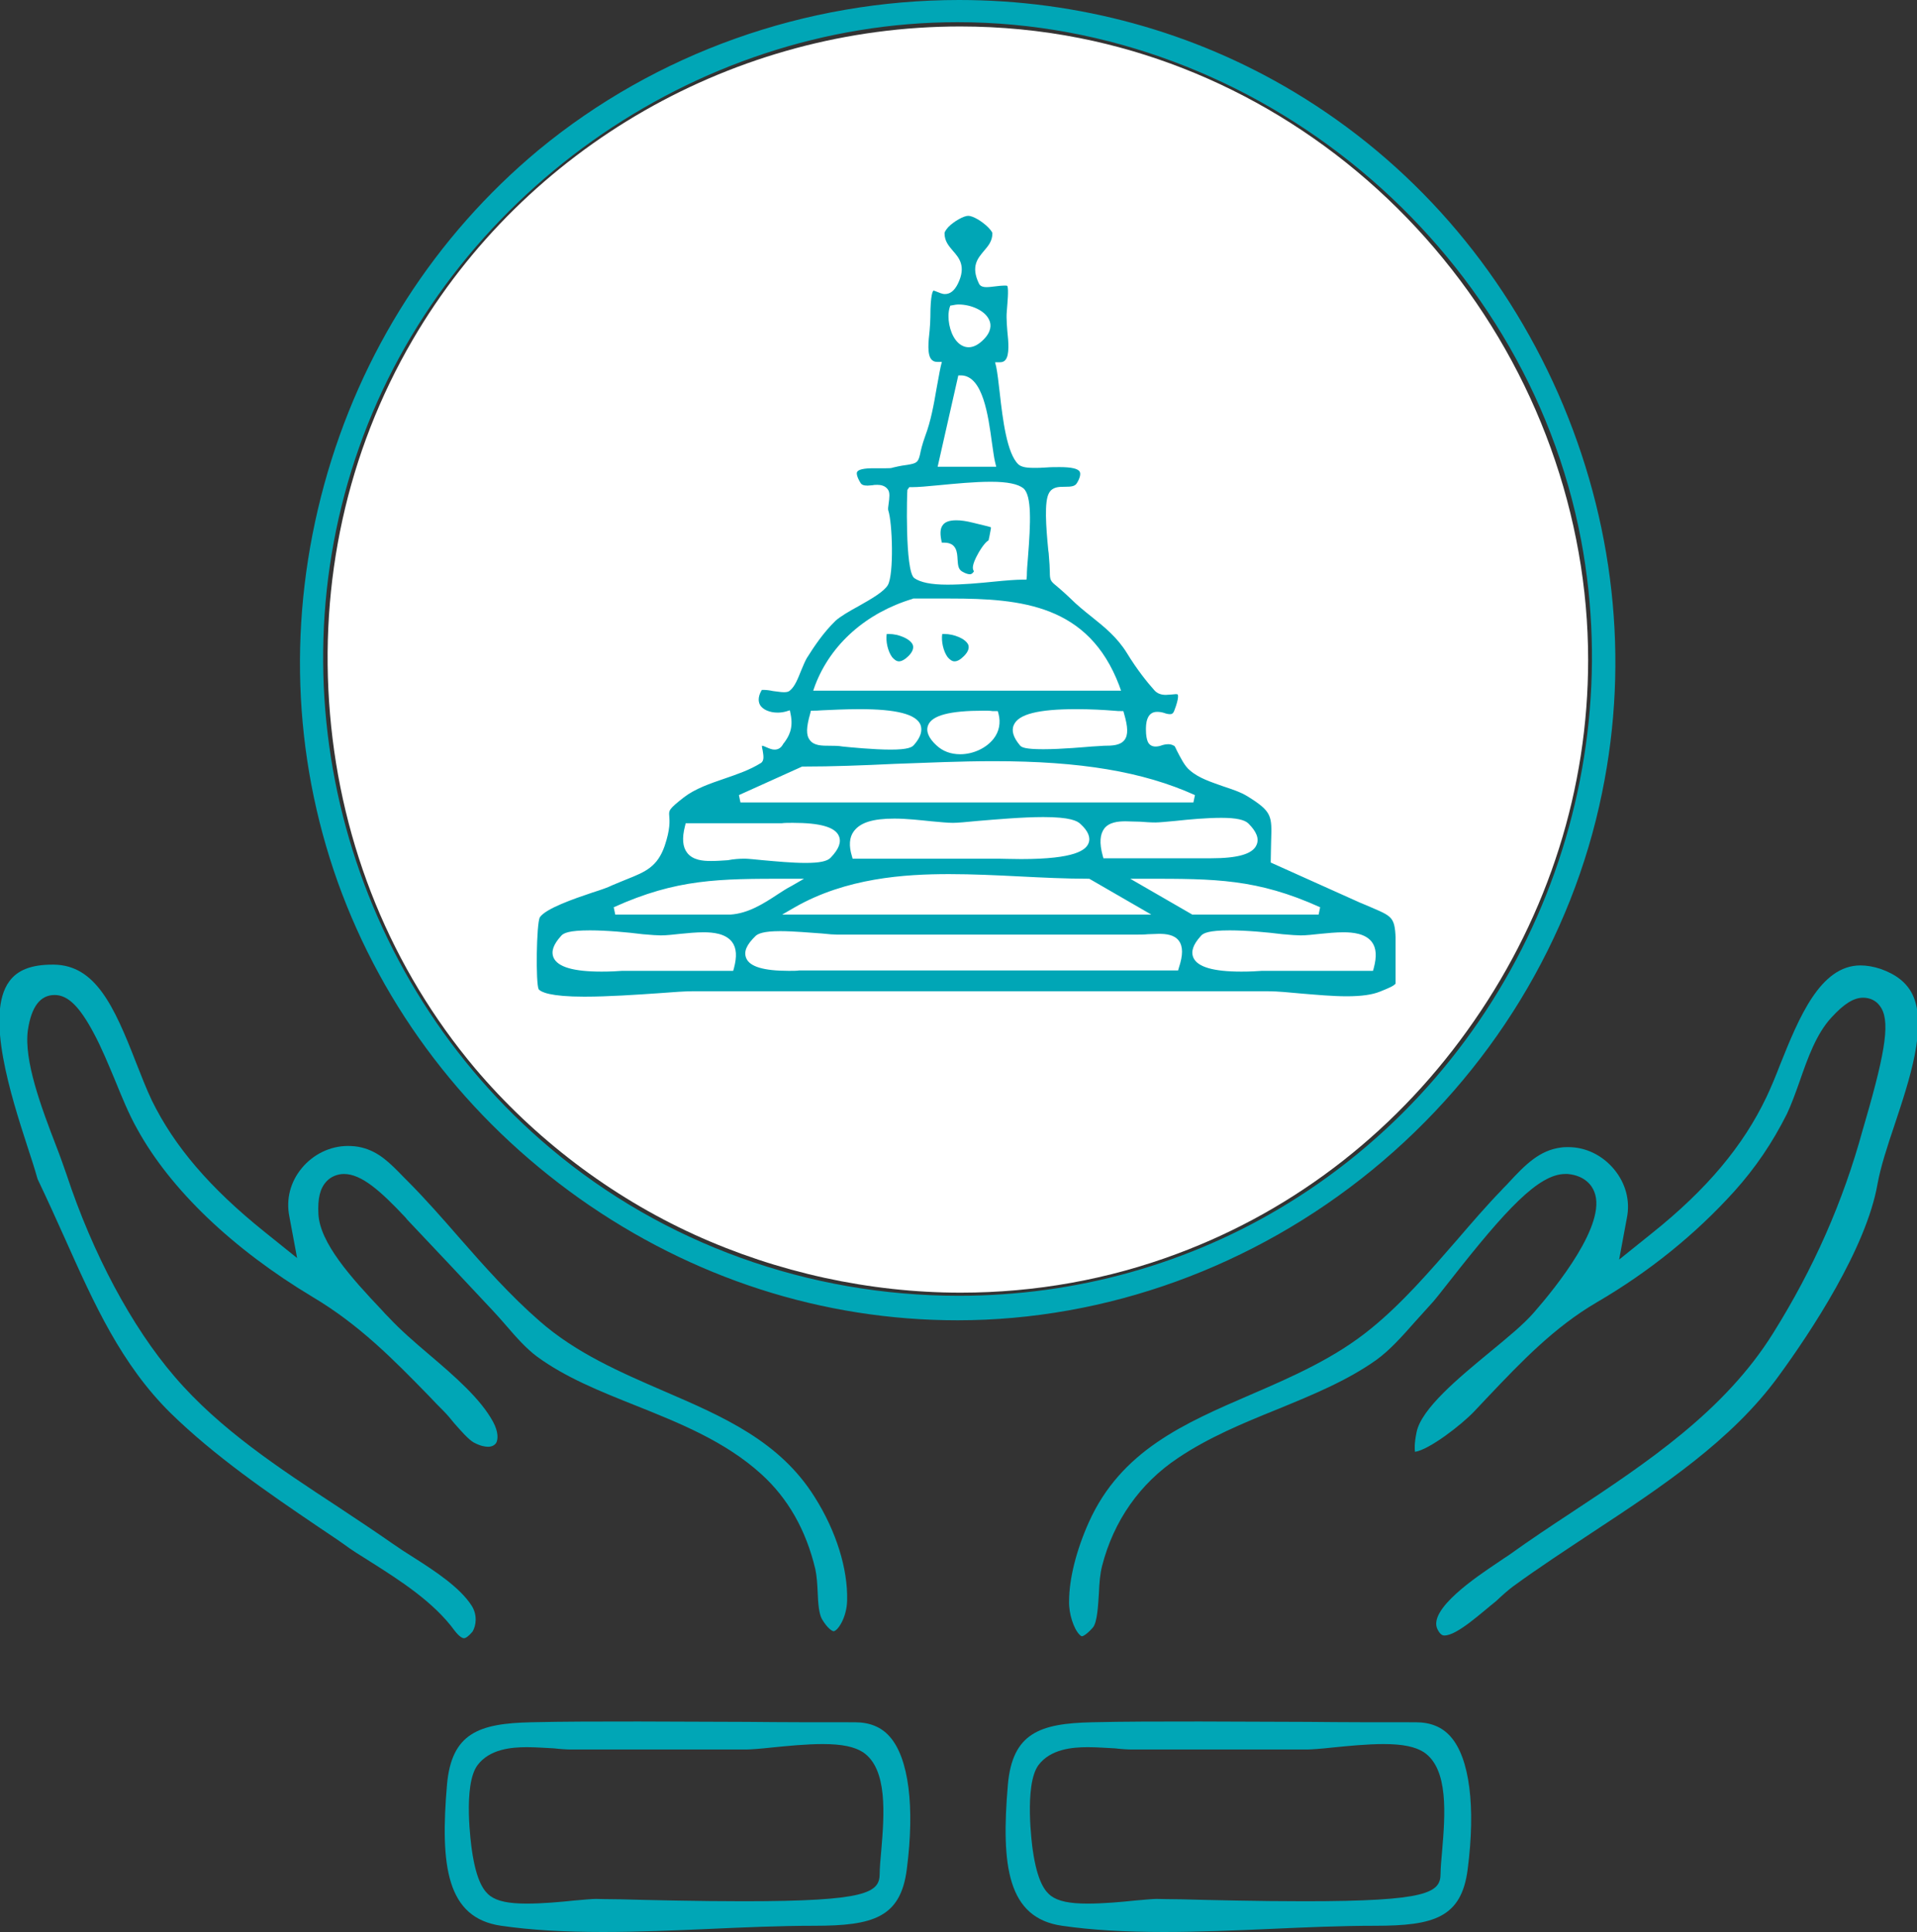
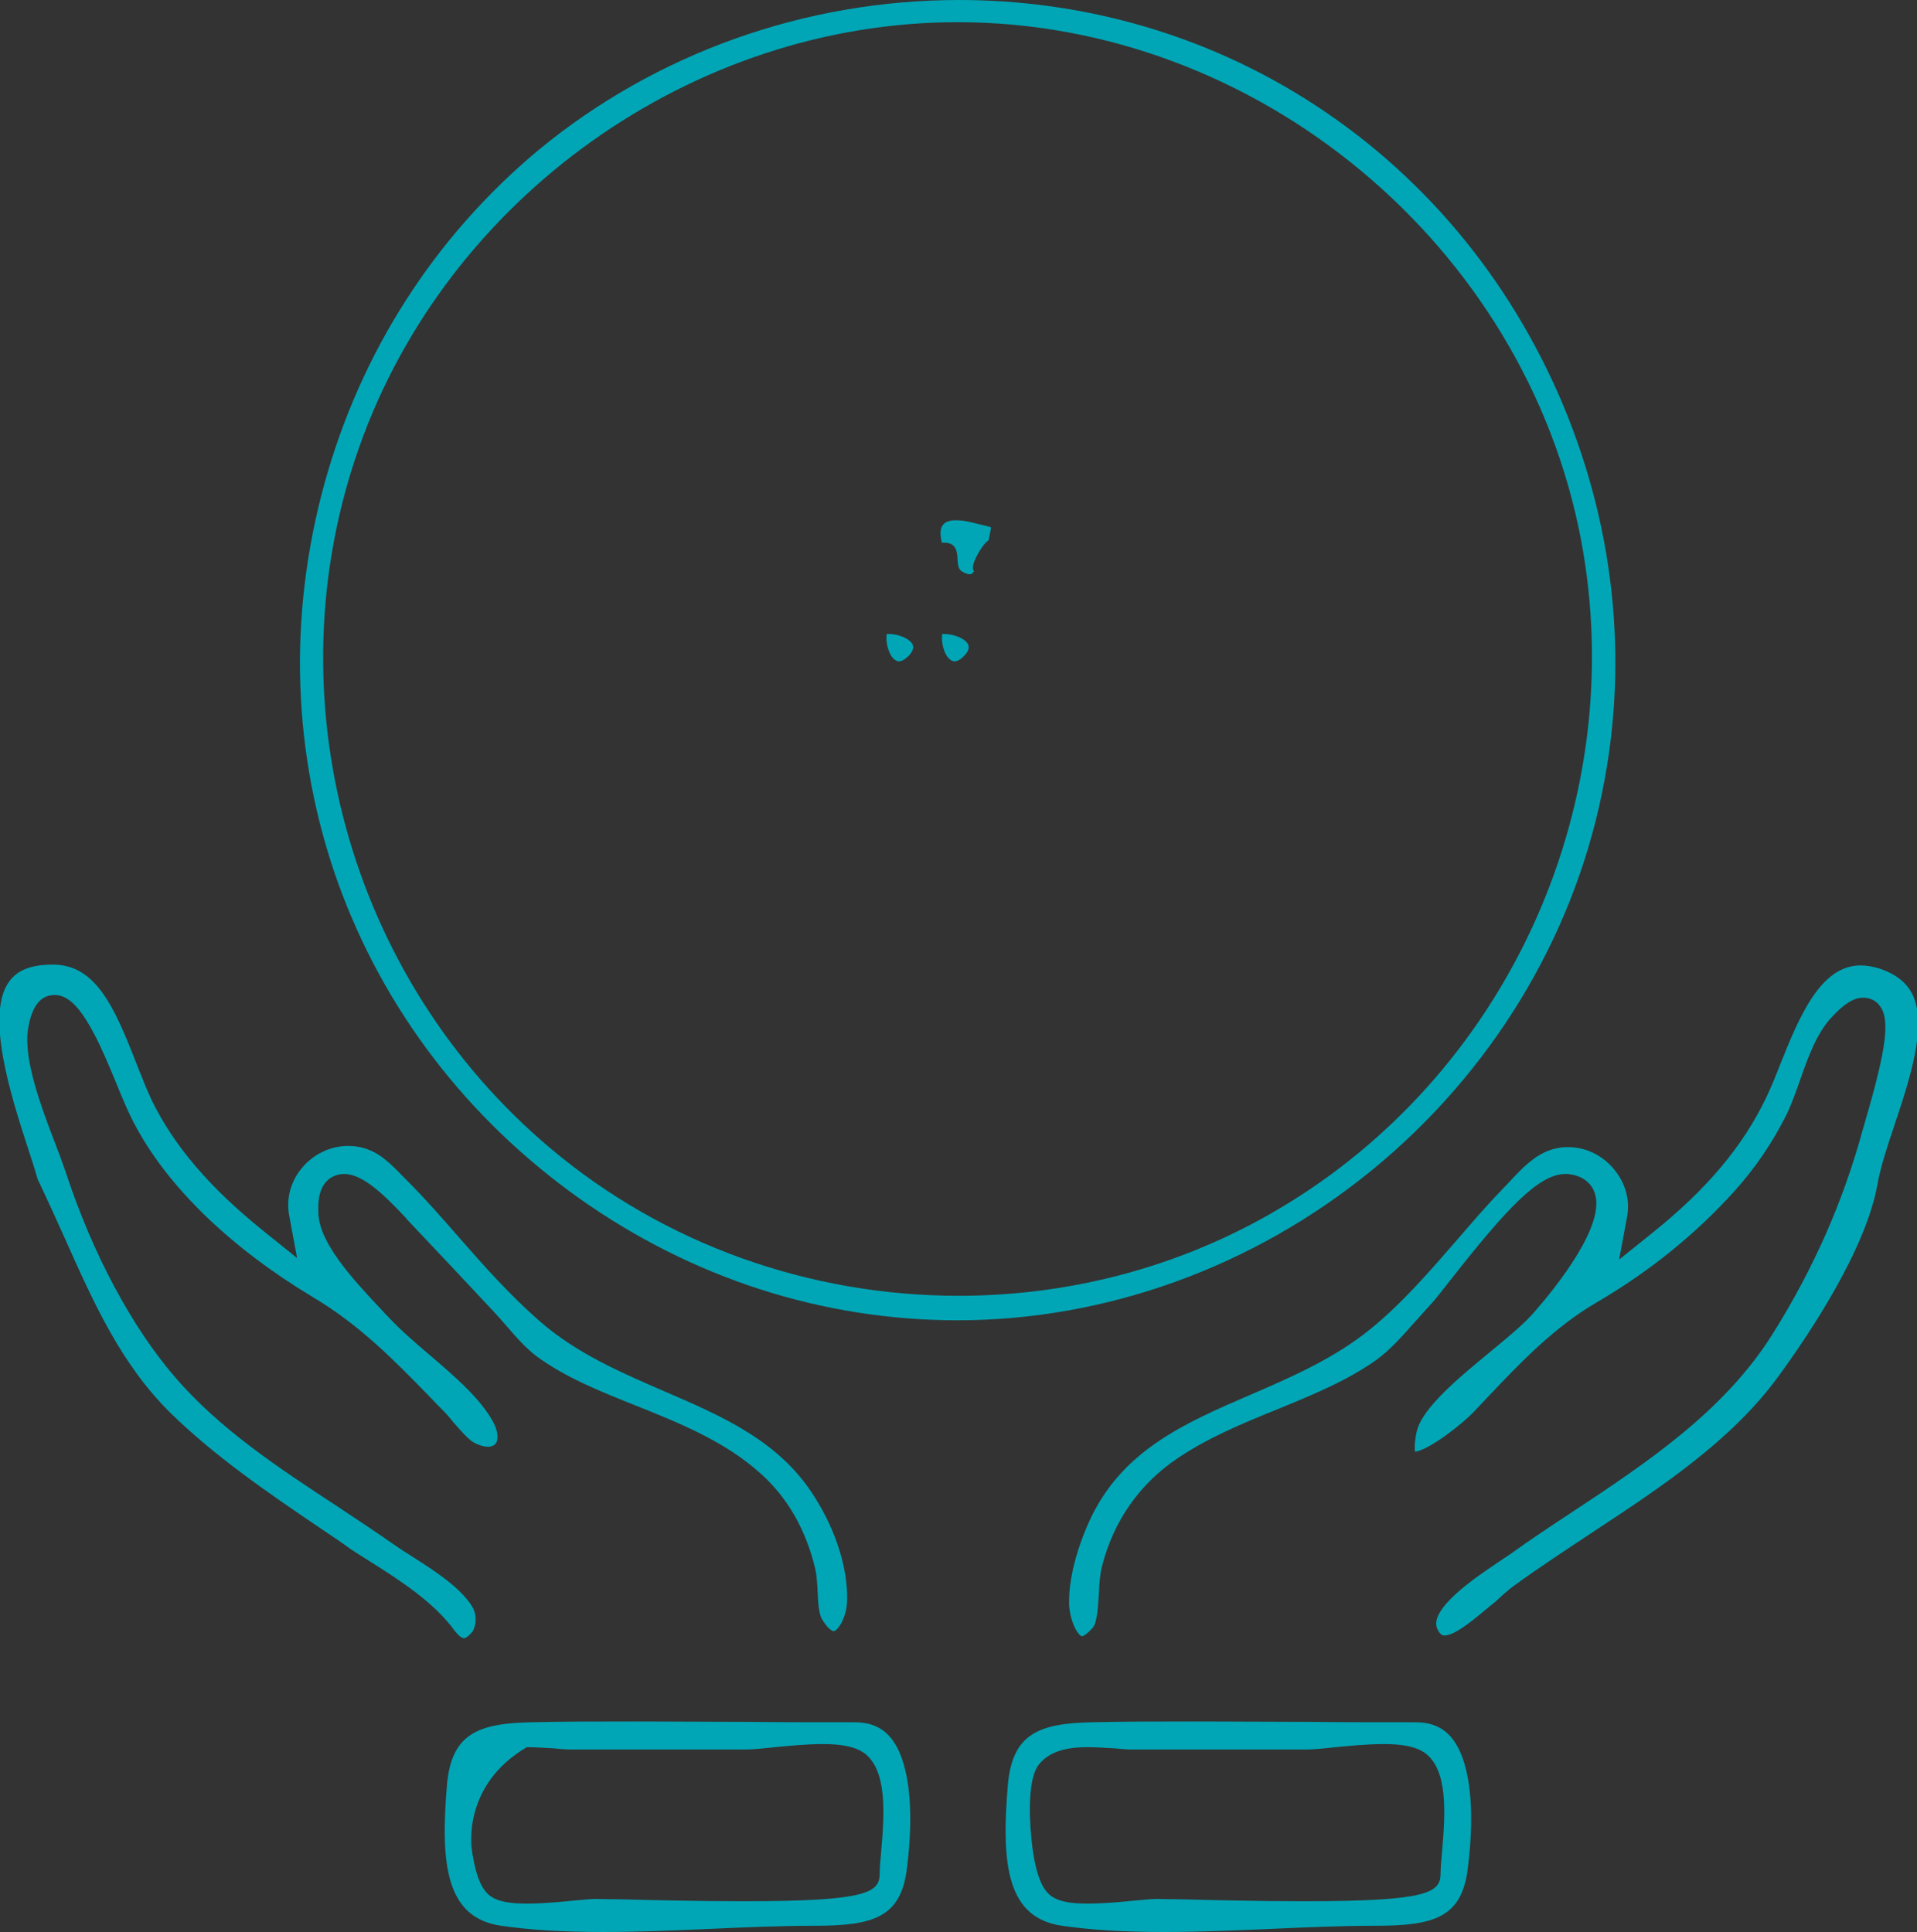
<svg xmlns="http://www.w3.org/2000/svg" width="125" height="126" viewBox="0 0 125 126" fill="none">
  <rect x="0" y="0" width="125" height="126" fill="#333333" stroke="none" />
  <g clip-path="url(#clip0)">
    <path d="M30.259 106.84C30.132 106.84 29.93 106.713 29.652 106.358C28.288 104.48 26.066 103.059 24.096 101.815C23.49 101.434 22.909 101.079 22.404 100.698C21.873 100.318 21.317 99.963 20.762 99.582C17.428 97.323 13.993 94.963 11.113 92.146C7.906 88.974 6.138 85.04 4.269 80.853C3.688 79.559 3.081 78.214 2.45 76.894C2.273 76.26 2.046 75.549 1.768 74.712C0.732 71.514 -0.985 66.159 0.606 64.002C1.137 63.266 2.046 62.911 3.41 62.911H3.536C6.213 62.962 7.426 65.576 8.865 69.281C9.219 70.169 9.547 71.032 9.901 71.768C11.366 74.763 13.69 77.478 17.226 80.32L19.373 82.046L18.867 79.331C18.64 78.189 18.943 77.072 19.676 76.184C20.433 75.27 21.545 74.737 22.681 74.737C22.984 74.737 23.288 74.763 23.591 74.839C24.702 75.118 25.409 75.828 26.293 76.742C26.394 76.844 26.52 76.97 26.622 77.072C27.758 78.214 28.869 79.483 29.93 80.701C31.572 82.579 33.289 84.507 35.184 86.157C37.583 88.263 40.488 89.507 43.291 90.725C47.181 92.4 50.844 93.999 53.117 97.628C54.531 99.861 55.289 102.323 55.238 104.378C55.213 105.52 54.607 106.383 54.354 106.383C54.279 106.383 53.975 106.231 53.597 105.596C53.395 105.241 53.344 104.53 53.319 103.871C53.294 103.363 53.268 102.83 53.167 102.348C52.561 99.785 51.374 97.704 49.631 96.13C47.282 93.999 44.302 92.806 41.448 91.664C39.099 90.725 36.876 89.837 35.007 88.466C34.325 87.959 33.668 87.223 33.037 86.487C32.759 86.157 32.456 85.827 32.178 85.523C30.309 83.518 28.44 81.538 26.546 79.534L26.445 79.407C24.803 77.656 23.565 76.564 22.429 76.564C21.999 76.564 21.57 76.742 21.292 77.046C20.863 77.503 20.711 78.163 20.762 79.178C20.863 81.056 22.858 83.289 24.904 85.447C25.055 85.624 25.207 85.776 25.359 85.929C26.116 86.741 27.026 87.528 28.011 88.365C29.652 89.761 31.345 91.233 32.153 92.73C32.507 93.39 32.481 93.872 32.355 94.1C32.254 94.252 32.077 94.354 31.825 94.354C31.622 94.354 31.319 94.303 30.89 94.075C30.536 93.872 30.031 93.288 29.627 92.831C29.4 92.552 29.172 92.273 28.945 92.045C28.617 91.715 28.288 91.385 27.985 91.055C25.637 88.644 23.414 86.385 20.383 84.584C15.18 81.462 11.113 77.579 8.941 73.621C8.386 72.631 7.956 71.565 7.501 70.448C7.072 69.433 6.643 68.367 6.112 67.378C5.178 65.626 4.42 64.891 3.561 64.891C2.627 64.891 2.046 65.652 1.819 67.175C1.541 69.154 2.703 72.25 3.662 74.737C3.94 75.448 4.167 76.108 4.344 76.615C6.037 81.741 8.588 86.538 11.391 89.786C14.321 93.212 18.236 95.775 22.025 98.262C23.288 99.1 24.475 99.886 25.637 100.698C26.041 100.978 26.495 101.282 26.95 101.561C28.39 102.475 30.006 103.541 30.764 104.733C31.143 105.343 31.042 106.028 30.814 106.408C30.562 106.713 30.36 106.84 30.259 106.84Z" fill="#00A6B6" />
    <path d="M94.186 106.662C94.11 106.662 93.933 106.662 93.731 106.256C93.1 104.962 96.282 102.83 97.646 101.917C97.949 101.714 98.202 101.536 98.404 101.409C99.742 100.445 101.157 99.506 102.546 98.592C107.421 95.369 112.447 92.019 115.604 86.969C118.256 82.731 120.176 78.391 121.464 73.671C121.514 73.519 121.565 73.316 121.641 73.062C123.005 68.367 123.257 66.489 122.575 65.601C122.323 65.246 121.919 65.068 121.489 65.068C120.883 65.068 120.252 65.449 119.418 66.362C118.433 67.428 117.877 69.002 117.347 70.524C117.069 71.311 116.791 72.073 116.513 72.656C115.554 74.559 114.468 76.158 113.078 77.706C110.553 80.498 107.547 82.934 104.112 84.939C101.334 86.563 99.162 88.847 97.065 91.055C96.762 91.385 96.459 91.689 96.156 92.019C95.297 92.933 93.175 94.557 92.266 94.684C92.241 94.532 92.216 94.151 92.367 93.415C92.67 91.867 95.145 89.837 97.141 88.187C98.278 87.248 99.338 86.385 100.02 85.599C101.485 83.924 104.794 79.813 103.96 77.732C103.809 77.326 103.354 76.666 102.218 76.564C102.167 76.564 102.117 76.564 102.066 76.564C100.323 76.564 98.176 78.899 94.59 83.467C94.009 84.203 93.504 84.863 93.226 85.142C92.898 85.497 92.569 85.878 92.241 86.233C91.458 87.121 90.624 88.06 89.74 88.695C87.846 90.04 85.623 90.954 83.274 91.918C81.077 92.806 78.804 93.745 76.808 95.09C74.333 96.74 72.616 99.176 71.858 102.145C71.732 102.653 71.681 103.236 71.656 103.896C71.605 104.657 71.555 105.825 71.252 106.155C70.873 106.586 70.62 106.713 70.545 106.713C70.519 106.713 70.469 106.688 70.393 106.611C70.014 106.231 69.686 105.241 69.711 104.429C69.711 102.957 70.191 101.079 70.999 99.277C73.096 94.608 77.213 92.831 81.557 90.954C84.26 89.786 87.063 88.568 89.437 86.614C91.458 84.964 93.251 82.883 94.994 80.879C95.979 79.737 96.914 78.645 97.899 77.63C98.05 77.453 98.227 77.3 98.379 77.123C99.439 75.981 100.374 75.016 101.788 74.839C101.94 74.813 102.117 74.813 102.268 74.813C103.405 74.813 104.491 75.346 105.249 76.26C106.006 77.173 106.309 78.315 106.082 79.432L105.577 82.147L107.724 80.422C111.31 77.554 113.659 74.737 115.175 71.565C115.478 70.93 115.781 70.195 116.084 69.408C117.296 66.388 118.686 62.962 121.312 62.962C121.717 62.962 122.171 63.038 122.626 63.19C123.636 63.546 124.318 64.079 124.697 64.84C125.707 66.895 124.495 70.474 123.535 73.367C123.055 74.788 122.626 76.108 122.424 77.224C121.691 81.412 118.079 86.868 115.983 89.735C112.927 93.948 108.305 96.993 103.834 99.937C102.117 101.079 100.323 102.247 98.656 103.465C98.353 103.693 97.974 104.023 97.545 104.429C96.611 105.165 95.019 106.662 94.186 106.662Z" fill="#00A6B6" />
-     <path d="M39.326 126C36.775 126 34.603 125.873 32.683 125.594C29.122 125.086 28.693 121.686 29.147 116.382C29.45 113.032 31.218 112.398 34.628 112.322C36.725 112.271 39.023 112.271 41.65 112.271C43.999 112.271 46.373 112.296 48.697 112.296C50.995 112.322 53.395 112.322 55.744 112.322C56.703 112.322 57.461 112.626 58.017 113.26C59.254 114.656 59.658 117.828 59.128 121.914C58.724 125.061 56.931 125.594 53.092 125.594C50.869 125.594 48.545 125.696 46.297 125.797C43.999 125.899 41.625 126 39.326 126ZM34.35 113.946C33.34 113.946 31.926 114.073 31.143 115.113C30.158 116.407 30.739 120.442 30.764 120.62C31.067 122.777 31.597 123.361 31.951 123.64C32.431 123.995 33.163 124.148 34.35 124.148C35.361 124.148 36.523 124.046 37.482 123.944C38.063 123.894 38.594 123.843 38.846 123.843C39.074 123.843 39.68 123.868 40.463 123.868C42.357 123.919 45.514 123.995 48.495 123.995C56.527 123.995 57.36 123.437 57.36 122.193C57.36 121.838 57.411 121.28 57.461 120.722C57.663 118.336 57.891 115.367 56.274 114.276C55.718 113.92 54.91 113.743 53.647 113.743C52.561 113.743 51.298 113.87 50.288 113.971C49.606 114.047 48.949 114.098 48.621 114.098H37.255C36.952 114.098 36.548 114.073 36.118 114.022C35.563 113.996 34.931 113.946 34.35 113.946Z" fill="#00A6B6" />
+     <path d="M39.326 126C36.775 126 34.603 125.873 32.683 125.594C29.122 125.086 28.693 121.686 29.147 116.382C29.45 113.032 31.218 112.398 34.628 112.322C36.725 112.271 39.023 112.271 41.65 112.271C43.999 112.271 46.373 112.296 48.697 112.296C50.995 112.322 53.395 112.322 55.744 112.322C56.703 112.322 57.461 112.626 58.017 113.26C59.254 114.656 59.658 117.828 59.128 121.914C58.724 125.061 56.931 125.594 53.092 125.594C50.869 125.594 48.545 125.696 46.297 125.797C43.999 125.899 41.625 126 39.326 126ZM34.35 113.946C30.158 116.407 30.739 120.442 30.764 120.62C31.067 122.777 31.597 123.361 31.951 123.64C32.431 123.995 33.163 124.148 34.35 124.148C35.361 124.148 36.523 124.046 37.482 123.944C38.063 123.894 38.594 123.843 38.846 123.843C39.074 123.843 39.68 123.868 40.463 123.868C42.357 123.919 45.514 123.995 48.495 123.995C56.527 123.995 57.36 123.437 57.36 122.193C57.36 121.838 57.411 121.28 57.461 120.722C57.663 118.336 57.891 115.367 56.274 114.276C55.718 113.92 54.91 113.743 53.647 113.743C52.561 113.743 51.298 113.87 50.288 113.971C49.606 114.047 48.949 114.098 48.621 114.098H37.255C36.952 114.098 36.548 114.073 36.118 114.022C35.563 113.996 34.931 113.946 34.35 113.946Z" fill="#00A6B6" />
    <path d="M75.899 126C73.348 126 71.176 125.873 69.256 125.594C65.695 125.086 65.266 121.686 65.72 116.382C66.023 113.032 67.791 112.398 71.201 112.322C73.298 112.271 75.596 112.271 78.223 112.271C80.572 112.271 82.946 112.296 85.27 112.296C87.568 112.322 89.968 112.322 92.317 112.322C93.276 112.322 94.034 112.626 94.59 113.26C95.827 114.656 96.231 117.828 95.701 121.914C95.297 125.061 93.504 125.594 89.665 125.594C87.442 125.594 85.118 125.696 82.87 125.797C80.572 125.899 78.198 126 75.899 126ZM70.923 113.946C69.913 113.946 68.499 114.073 67.716 115.113C66.756 116.407 67.311 120.442 67.337 120.62C67.64 122.777 68.17 123.361 68.524 123.64C69.004 123.995 69.736 124.148 70.923 124.148C71.934 124.148 73.096 124.046 74.055 123.944C74.636 123.894 75.167 123.843 75.419 123.843C75.647 123.843 76.253 123.868 77.036 123.868C78.93 123.919 82.087 123.995 85.068 123.995C93.1 123.995 93.933 123.437 93.933 122.193C93.933 121.838 93.984 121.28 94.034 120.722C94.236 118.336 94.463 115.367 92.847 114.276C92.291 113.92 91.483 113.743 90.22 113.743C89.134 113.743 87.871 113.87 86.861 113.971C86.179 114.047 85.522 114.098 85.194 114.098H73.828C73.525 114.098 73.121 114.073 72.691 114.022C72.136 113.996 71.53 113.946 70.923 113.946Z" fill="#00A6B6" />
-     <path d="M62.639 84.304C56.703 84.304 50.692 82.985 45.287 80.523C39.781 78.011 34.83 74.23 30.966 69.662C25.535 63.19 22.252 55.196 21.519 46.568C20.787 37.94 22.631 29.489 26.899 22.18C34.249 9.567 47.939 1.726 62.614 1.726C65.24 1.726 67.867 1.979 70.418 2.487C79.612 4.314 88.023 9.415 94.11 16.876C100.197 24.312 103.556 33.625 103.556 43.04C103.556 51.415 100.98 59.561 96.13 66.566C91.281 73.595 84.588 78.848 76.758 81.767C72.287 83.442 67.514 84.304 62.639 84.304Z" fill="white" />
    <path d="M62.437 86.106C53.647 86.106 45.135 83.366 37.785 78.163C30.461 72.961 25.005 65.83 22.025 57.531C19.07 49.233 18.766 40.274 21.141 31.595C23.515 22.941 28.364 15.404 35.133 9.77C42.761 3.477 52.485 0 62.538 0C70.317 0 77.869 2.081 84.411 6.014C92.013 10.582 97.949 17.384 101.611 25.682C105.249 33.981 106.259 42.99 104.466 51.694C102.521 61.262 97.191 69.992 89.463 76.311C81.734 82.63 72.136 86.106 62.437 86.106ZM62.437 1.447C45.211 1.447 29.172 12.841 23.414 29.184C17.68 45.426 22.707 63.799 35.891 74.889C43.266 81.107 52.713 84.508 62.513 84.508C70.166 84.508 77.591 82.427 84.007 78.468C98.606 69.484 106.259 52.1 103.102 35.249C99.465 15.988 81.986 1.447 62.437 1.447Z" fill="#00A6B6" />
    <g clip-path="url(#clip1)">
-       <path d="M38.096 65C35.874 65 35.275 64.698 35.125 64.522C34.925 64.145 34.975 60.249 35.2 59.822C35.599 59.244 37.422 58.616 38.62 58.213C39.169 58.038 39.619 57.887 39.919 57.736C40.268 57.585 40.593 57.459 40.892 57.334C42.091 56.856 42.864 56.529 43.339 55.172C43.713 54.066 43.663 53.538 43.639 53.212C43.614 52.86 43.589 52.784 44.587 52.005C45.336 51.427 46.31 51.1 47.259 50.773C48.058 50.497 48.882 50.22 49.605 49.768C49.855 49.617 49.78 49.265 49.73 48.938C49.705 48.838 49.68 48.712 49.68 48.637C49.755 48.637 49.88 48.687 49.98 48.737C50.155 48.813 50.33 48.888 50.504 48.888C50.729 48.888 50.904 48.788 51.029 48.587C51.053 48.536 51.103 48.461 51.153 48.411C51.403 48.059 51.753 47.531 51.553 46.576L51.503 46.324L51.253 46.4C51.078 46.45 50.879 46.475 50.704 46.475C50.18 46.475 49.73 46.274 49.556 45.972C49.381 45.646 49.506 45.269 49.68 44.992C49.705 44.992 49.73 44.992 49.78 44.992C49.93 44.992 50.18 45.017 50.404 45.068C50.654 45.093 50.904 45.143 51.103 45.143C51.228 45.143 51.403 45.143 51.528 45.017C51.828 44.766 52.027 44.263 52.227 43.761C52.352 43.459 52.477 43.157 52.602 42.931C53.076 42.177 53.675 41.272 54.474 40.493C54.774 40.216 55.373 39.864 55.972 39.538C56.821 39.06 57.645 38.583 57.894 38.155C58.294 37.452 58.194 34.083 57.919 33.279C57.894 33.229 57.919 33.002 57.944 32.852C57.994 32.475 58.044 32.123 57.894 31.922C57.72 31.67 57.42 31.62 57.22 31.62C57.12 31.62 56.996 31.62 56.896 31.645C56.796 31.645 56.671 31.67 56.571 31.67C56.322 31.67 56.172 31.62 56.097 31.469C55.897 31.142 55.822 30.866 55.897 30.765C55.997 30.615 56.346 30.539 56.946 30.539C57.096 30.539 57.22 30.539 57.37 30.539C57.495 30.539 57.62 30.539 57.745 30.539C57.969 30.539 58.119 30.539 58.244 30.489C58.668 30.388 58.968 30.338 59.193 30.313C59.767 30.212 59.867 30.162 59.992 29.634C60.041 29.383 60.116 29.031 60.341 28.403C60.691 27.473 60.89 26.392 61.065 25.361C61.165 24.859 61.24 24.356 61.34 23.903L61.415 23.602H61.115C60.94 23.602 60.84 23.552 60.741 23.451C60.441 23.124 60.541 22.244 60.616 21.566C60.641 21.239 60.666 20.937 60.666 20.661C60.666 19.153 60.84 18.977 60.865 18.952C60.915 18.952 61.015 19.002 61.09 19.027C61.24 19.077 61.415 19.178 61.614 19.178C61.964 19.178 62.239 18.952 62.463 18.499C63.013 17.368 62.538 16.815 62.139 16.363C61.864 16.036 61.589 15.734 61.589 15.207C61.589 15.156 61.639 15.031 61.839 14.804C62.214 14.427 62.838 14.075 63.137 14.075C63.437 14.075 64.036 14.427 64.436 14.829C64.66 15.056 64.71 15.181 64.71 15.207C64.71 15.734 64.436 16.036 64.161 16.363C63.761 16.84 63.287 17.368 63.836 18.499C63.936 18.726 64.236 18.726 64.336 18.726C64.51 18.726 64.685 18.7 64.91 18.675C65.11 18.65 65.334 18.625 65.484 18.625C65.584 18.625 65.659 18.625 65.684 18.65C65.784 18.876 65.684 19.806 65.659 20.183C65.634 20.41 65.634 20.585 65.634 20.686C65.634 20.963 65.659 21.264 65.684 21.591C65.759 22.295 65.834 23.149 65.559 23.476C65.484 23.577 65.359 23.627 65.185 23.627H64.885L64.96 23.929C65.035 24.306 65.11 24.909 65.185 25.587C65.384 27.372 65.659 29.584 66.408 30.288C66.583 30.439 66.857 30.514 67.407 30.514C67.656 30.514 67.906 30.514 68.206 30.489C68.505 30.464 68.805 30.464 69.104 30.464C69.853 30.464 70.303 30.564 70.403 30.765C70.478 30.891 70.428 31.168 70.228 31.494C70.103 31.721 69.853 31.746 69.429 31.746C69.054 31.746 68.63 31.746 68.405 32.148C68.081 32.701 68.206 34.36 68.355 35.893L68.38 36.069C68.43 36.697 68.455 37.049 68.455 37.301C68.455 37.828 68.505 37.904 68.88 38.206C69.054 38.356 69.329 38.583 69.778 39.01C70.228 39.462 70.727 39.864 71.202 40.242C72.05 40.92 72.849 41.574 73.474 42.579C74.148 43.685 74.822 44.515 75.271 45.017C75.446 45.218 75.695 45.319 76.02 45.319C76.145 45.319 76.27 45.294 76.395 45.294C76.495 45.294 76.594 45.269 76.669 45.269C76.769 45.269 76.794 45.294 76.794 45.294C76.794 45.294 76.919 45.445 76.569 46.349C76.495 46.55 76.395 46.576 76.295 46.576C76.195 46.576 76.045 46.551 75.92 46.5C75.77 46.45 75.621 46.425 75.446 46.425C74.722 46.425 74.722 47.305 74.722 47.581C74.722 47.958 74.772 48.209 74.847 48.385C74.947 48.587 75.121 48.687 75.346 48.687C75.471 48.687 75.621 48.662 75.746 48.612C75.895 48.561 76.045 48.536 76.195 48.536C76.345 48.536 76.469 48.587 76.594 48.662C76.619 48.712 76.694 48.838 76.744 48.964C76.969 49.391 77.243 49.969 77.593 50.245C78.167 50.748 78.966 50.999 79.74 51.276C80.339 51.477 80.889 51.653 81.338 51.93C82.961 52.935 82.936 53.212 82.886 54.845C82.886 55.197 82.861 55.599 82.861 56.102V56.253L88.678 58.867C88.978 58.993 89.227 59.093 89.452 59.194C90.975 59.847 90.975 59.847 91.025 61.908C91.025 62.361 91.05 62.738 91.075 63.039C91.1 63.618 91.125 63.944 91.025 64.12C90.9 64.296 90.601 64.422 89.976 64.673C89.477 64.874 88.778 64.975 87.804 64.975C86.881 64.975 85.807 64.874 84.883 64.799C84.059 64.724 83.31 64.648 82.711 64.648H45.111C44.687 64.648 43.913 64.698 42.964 64.774C41.491 64.874 39.669 65 38.096 65ZM80.189 60.677C78.816 60.677 78.442 60.853 78.292 61.054C77.793 61.607 77.643 62.059 77.818 62.461C78.092 63.065 79.116 63.366 80.939 63.366C81.488 63.366 81.987 63.341 82.287 63.316C82.412 63.316 82.511 63.316 82.561 63.316H89.527L89.577 63.14C89.777 62.386 89.752 61.833 89.452 61.431C89.028 60.878 88.204 60.802 87.605 60.802C87.105 60.802 86.581 60.853 86.082 60.903C85.607 60.953 85.183 61.004 84.808 61.004C84.609 61.004 84.184 60.978 83.635 60.928C82.636 60.802 81.288 60.677 80.189 60.677ZM38.47 60.677C37.097 60.677 36.723 60.853 36.573 61.054C36.074 61.607 35.924 62.059 36.099 62.461C36.373 63.065 37.397 63.366 39.219 63.366C39.769 63.366 40.268 63.341 40.568 63.316C40.692 63.316 40.792 63.316 40.842 63.316H47.808L47.858 63.14C48.058 62.386 48.033 61.833 47.733 61.431C47.309 60.878 46.485 60.802 45.886 60.802C45.386 60.802 44.862 60.853 44.362 60.903C43.888 60.953 43.464 61.004 43.089 61.004C42.889 61.004 42.465 60.978 41.916 60.928C40.917 60.802 39.569 60.677 38.47 60.677ZM50.879 60.727C49.755 60.727 49.431 60.903 49.281 61.029C48.682 61.607 48.482 62.059 48.657 62.486C48.882 63.039 49.78 63.316 51.428 63.316C51.703 63.316 51.952 63.316 52.102 63.291C52.177 63.291 52.227 63.291 52.277 63.291H76.819L76.869 63.115C77.144 62.285 77.144 61.732 76.869 61.355C76.569 60.953 76.02 60.903 75.571 60.903C75.346 60.903 75.096 60.928 74.847 60.928C74.597 60.953 74.322 60.953 74.073 60.953H54.574C54.399 60.953 54.025 60.928 53.575 60.878C52.801 60.828 51.753 60.727 50.879 60.727ZM61.889 57.007C58.968 57.007 55.173 57.258 51.828 59.169L51.004 59.646H75.071L71.027 57.309H70.952C69.504 57.309 67.956 57.233 66.483 57.158C64.985 57.082 63.412 57.007 61.889 57.007ZM51.378 57.309C46.859 57.309 44.138 57.309 40.018 59.169L40.118 59.646H47.633C48.782 59.571 49.78 58.942 50.729 58.314C51.004 58.138 51.303 57.937 51.603 57.786L52.427 57.309H51.378ZM77.743 59.646H85.982L86.082 59.169C81.962 57.309 79.241 57.309 74.722 57.309H73.698L77.743 59.646ZM48.557 56.002C48.782 56.002 49.231 56.052 49.755 56.102C50.604 56.178 51.653 56.278 52.527 56.278C53.425 56.278 53.95 56.178 54.174 55.926C54.699 55.373 54.873 54.921 54.699 54.519C54.449 53.94 53.475 53.664 51.703 53.664C51.403 53.664 51.153 53.664 50.979 53.689C50.879 53.689 50.829 53.689 50.779 53.689H44.712L44.662 53.89C44.462 54.669 44.512 55.247 44.812 55.624C45.186 56.102 45.836 56.152 46.36 56.152C46.709 56.152 47.084 56.127 47.458 56.102C47.833 56.027 48.207 56.002 48.557 56.002ZM58.319 53.387C56.921 53.387 56.097 53.639 55.672 54.217C55.373 54.619 55.348 55.172 55.547 55.826L55.597 56.002H64.835C64.885 56.002 64.96 56.002 65.085 56.002C65.409 56.002 65.934 56.027 66.583 56.027C70.153 56.027 70.802 55.423 70.977 54.996C71.127 54.619 70.952 54.192 70.453 53.739C70.253 53.538 69.778 53.287 68.031 53.287C66.683 53.287 64.985 53.438 63.761 53.538C63.013 53.614 62.413 53.664 62.139 53.664C61.789 53.664 61.315 53.614 60.741 53.563C59.992 53.488 59.118 53.387 58.319 53.387ZM73.399 53.563C72.924 53.563 72.325 53.614 72.001 54.041C71.726 54.418 71.676 54.971 71.901 55.8L71.951 55.976H78.442H78.592C78.692 55.976 78.791 55.976 78.941 55.976C80.714 55.976 81.688 55.7 81.937 55.097C82.112 54.694 81.937 54.242 81.413 53.714C81.163 53.463 80.614 53.337 79.64 53.337C78.692 53.337 77.568 53.438 76.644 53.538C76.07 53.589 75.596 53.639 75.346 53.639C75.022 53.639 74.672 53.614 74.347 53.589C73.973 53.589 73.673 53.563 73.399 53.563ZM48.182 51.854L48.282 52.332H77.818L77.918 51.854C74.522 50.321 70.453 49.642 64.785 49.642C62.638 49.642 60.466 49.743 58.344 49.818C56.247 49.919 54.274 49.994 52.352 49.994H52.302L48.182 51.854ZM64.136 46.349C61.939 46.349 60.766 46.651 60.516 47.305C60.366 47.682 60.541 48.134 61.065 48.612C61.465 48.989 61.989 49.19 62.613 49.19C63.462 49.19 64.311 48.788 64.785 48.184C65.16 47.707 65.26 47.129 65.11 46.55L65.06 46.375H64.86C64.835 46.375 64.76 46.375 64.71 46.375C64.561 46.349 64.386 46.349 64.136 46.349ZM52.826 46.55C52.577 47.43 52.551 47.933 52.801 48.26C53.076 48.637 53.575 48.637 54.149 48.637C54.399 48.637 54.674 48.637 54.948 48.687C55.448 48.737 56.971 48.888 58.069 48.888C59.193 48.888 59.467 48.737 59.592 48.587C60.041 48.084 60.166 47.631 60.017 47.254C59.717 46.576 58.444 46.249 56.047 46.249C55.098 46.249 54.199 46.299 53.6 46.324C53.325 46.349 53.151 46.349 53.051 46.349H52.876L52.826 46.55ZM70.178 46.249C67.706 46.249 66.408 46.576 66.108 47.279C65.934 47.657 66.083 48.109 66.508 48.612C66.608 48.737 66.832 48.863 68.031 48.863C69.229 48.863 70.852 48.712 71.177 48.687C71.451 48.662 71.726 48.662 71.975 48.637C72.55 48.637 73.049 48.612 73.324 48.26C73.573 47.933 73.548 47.405 73.299 46.55L73.249 46.375H73.074C72.999 46.375 72.824 46.375 72.6 46.349C72.001 46.299 71.102 46.249 70.178 46.249ZM59.492 39.06C56.496 39.965 54.174 42.001 53.151 44.691L53.026 45.042H73.099L72.974 44.691C70.977 39.462 66.633 39.035 61.964 39.035C61.565 39.035 61.165 39.035 60.766 39.035C60.366 39.035 59.967 39.035 59.567 39.035H59.542L59.492 39.06ZM59.168 31.947C59.143 31.997 58.993 37.25 59.617 37.703C60.017 37.979 60.691 38.13 61.789 38.13C62.763 38.13 63.861 38.03 64.86 37.929C65.609 37.854 66.258 37.803 66.683 37.803H66.932L66.957 37.552C66.957 37.276 66.982 36.848 67.032 36.32C67.207 34.083 67.282 32.324 66.733 31.846C66.383 31.57 65.709 31.419 64.61 31.419C63.537 31.419 62.264 31.545 61.215 31.645C60.466 31.721 59.842 31.771 59.467 31.771H59.292L59.168 31.947ZM61.14 30.439H64.96L64.885 30.137C64.81 29.835 64.76 29.383 64.685 28.905C64.436 27.07 64.086 24.532 62.688 24.482H62.488L61.14 30.439ZM62.513 19.857C62.363 19.857 62.239 19.882 62.114 19.907L61.964 19.932L61.914 20.083C61.739 20.711 61.914 21.641 62.313 22.169C62.538 22.471 62.838 22.647 63.162 22.647C63.487 22.647 63.812 22.471 64.136 22.144C64.66 21.616 64.635 21.164 64.51 20.887C64.236 20.234 63.287 19.857 62.513 19.857Z" fill="#00A6B6" />
      <path d="M63.237 37.451C63.162 37.451 62.987 37.426 62.738 37.275C62.488 37.125 62.463 36.873 62.438 36.471C62.413 36.044 62.388 35.39 61.564 35.39C61.514 35.39 61.465 35.39 61.415 35.39C61.29 34.888 61.29 34.485 61.465 34.259C61.614 34.033 61.914 33.932 62.363 33.932C62.663 33.932 63.012 33.983 63.412 34.083C63.712 34.159 63.936 34.209 64.136 34.259C64.336 34.309 64.56 34.36 64.61 34.385C64.635 34.435 64.56 34.712 64.51 35.013C64.486 35.089 64.486 35.139 64.46 35.239C64.336 35.315 64.136 35.491 63.811 36.044C63.312 36.923 63.437 37.125 63.487 37.225L63.512 37.25C63.437 37.376 63.362 37.451 63.237 37.451Z" fill="#00A6B6" />
      <path d="M58.618 43.132C58.469 43.132 58.319 43.032 58.169 42.855C57.894 42.478 57.745 41.825 57.819 41.347C57.869 41.347 57.919 41.347 57.969 41.347C58.569 41.347 59.343 41.649 59.517 42.051C59.592 42.252 59.517 42.504 59.243 42.78C59.018 43.006 58.793 43.132 58.618 43.132Z" fill="#00A6B6" />
      <path d="M62.239 43.132C62.089 43.132 61.939 43.032 61.789 42.855C61.514 42.478 61.365 41.825 61.44 41.347C61.49 41.347 61.539 41.347 61.589 41.347C62.189 41.347 62.963 41.649 63.137 42.051C63.212 42.252 63.137 42.504 62.863 42.78C62.638 43.006 62.438 43.132 62.239 43.132Z" fill="#00A6B6" />
    </g>
  </g>
  <defs>
    <clipPath id="clip0">
      <rect width="125" height="126" fill="white" />
    </clipPath>
    <clipPath id="clip1">
      <rect x="35" y="14" width="56" height="51" fill="white" />
    </clipPath>
  </defs>
</svg>